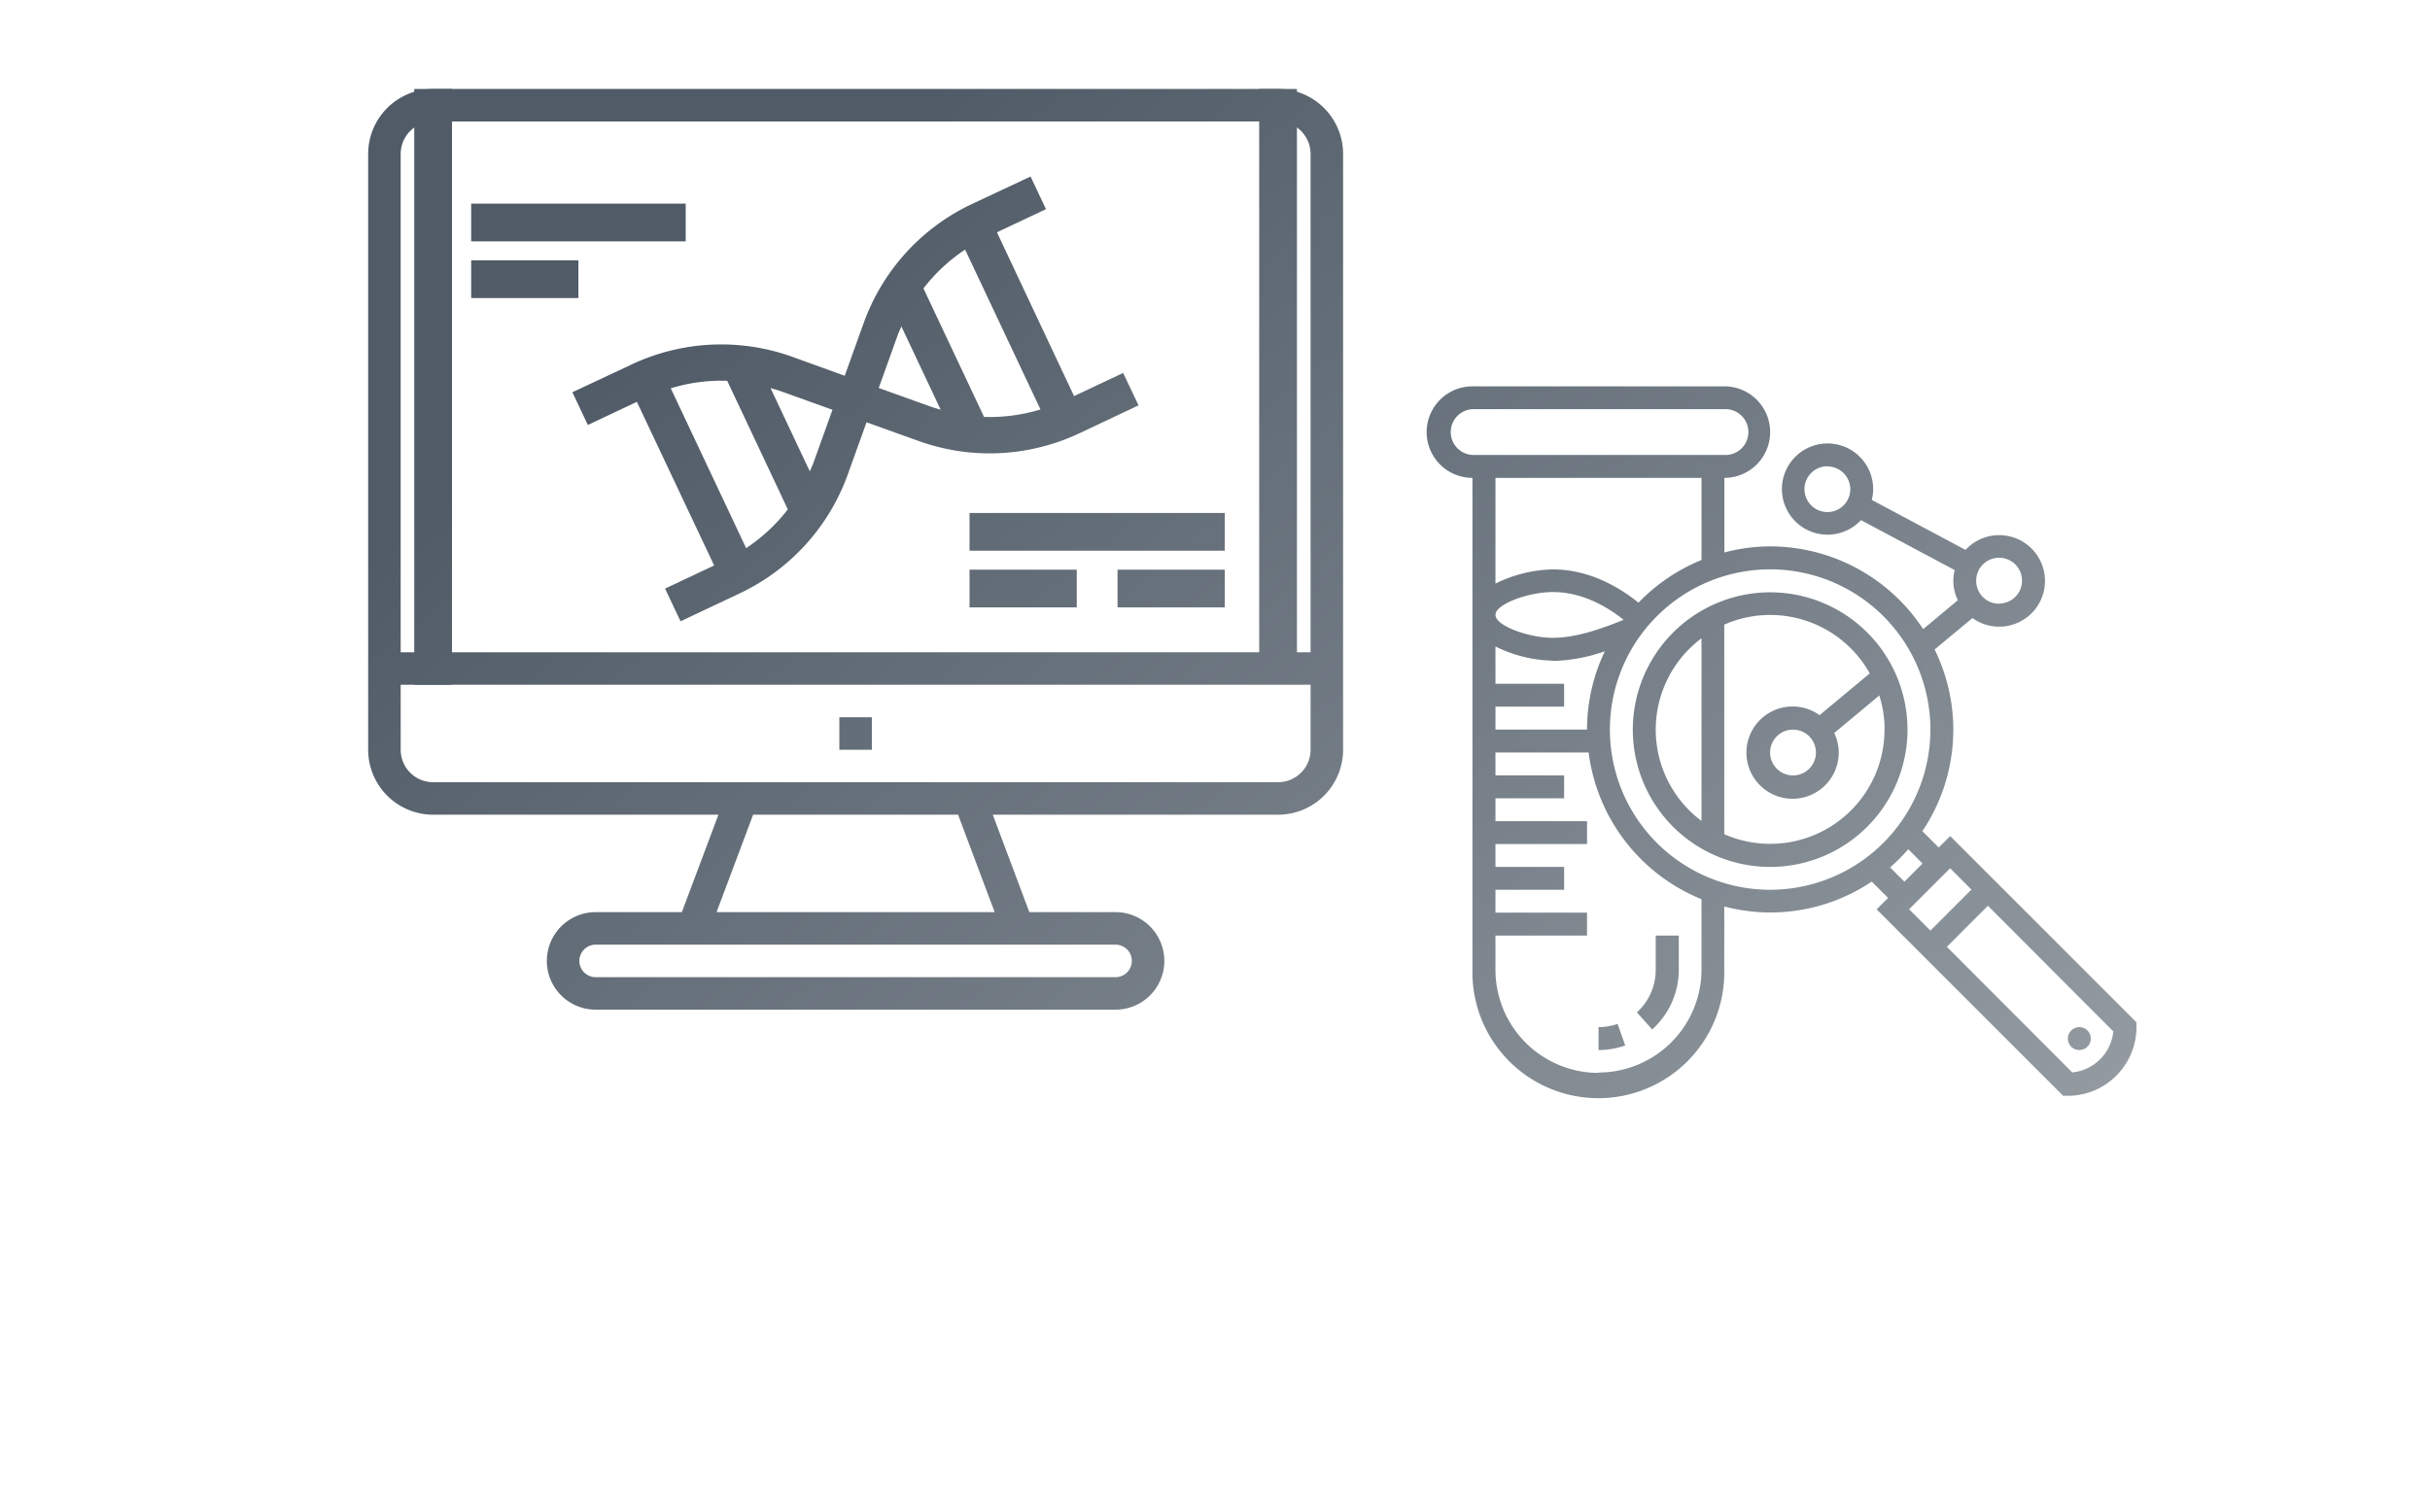
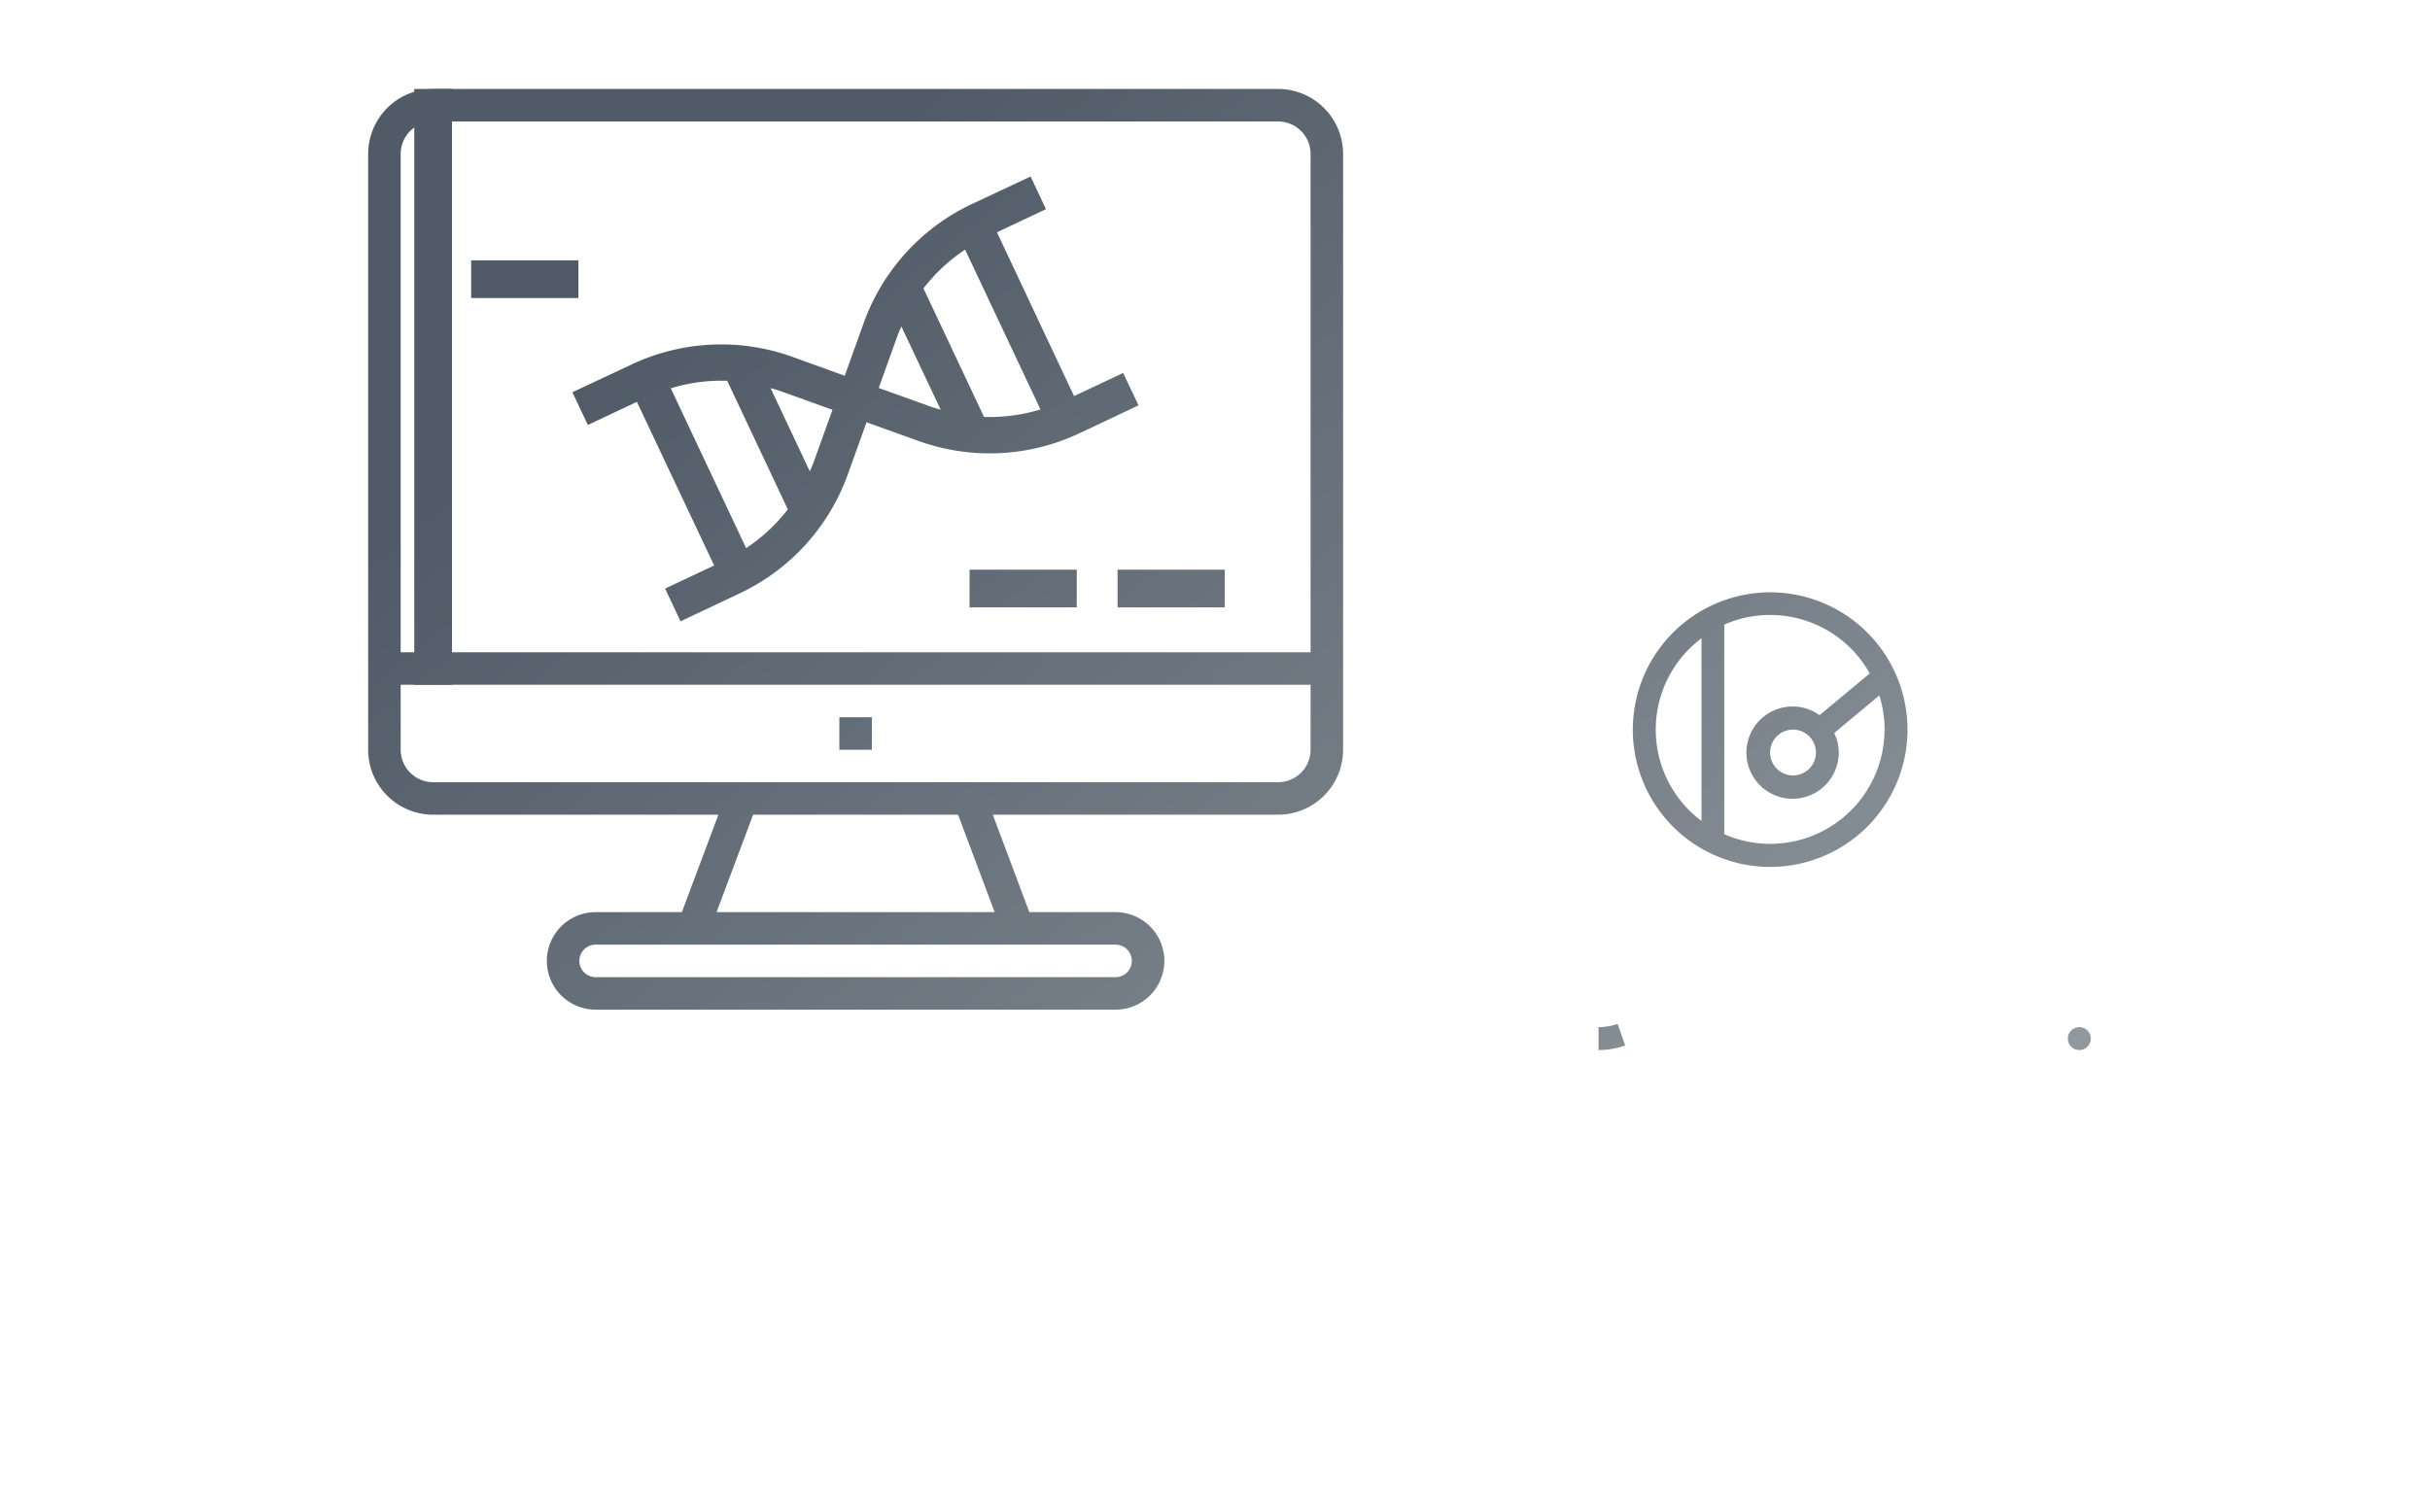
<svg xmlns="http://www.w3.org/2000/svg" xmlns:xlink="http://www.w3.org/1999/xlink" viewBox="0 0 455.95 283.74">
  <defs>
    <style>.cls-1{fill:url(#未命名漸層_8);}.cls-2{fill:url(#未命名漸層_8-2);}.cls-3{fill:url(#未命名漸層_8-3);}.cls-4{fill:url(#未命名漸層_8-4);}.cls-5{fill:url(#未命名漸層_8-5);}.cls-6{fill:url(#未命名漸層_8-6);}.cls-7{fill:url(#未命名漸層_8-7);}.cls-8{fill:url(#未命名漸層_8-8);}.cls-9{fill:url(#未命名漸層_8-9);}.cls-10{fill:url(#未命名漸層_8-10);}.cls-11{fill:url(#未命名漸層_8-11);}.cls-12{fill:url(#未命名漸層_8-12);}.cls-13{fill:url(#未命名漸層_8-13);}.cls-14{fill:url(#未命名漸層_8-14);}.cls-15{fill:url(#未命名漸層_8-15);}.cls-16{fill:none;}</style>
    <linearGradient id="未命名漸層_8" x1="209.28" y1="-11.95" x2="523.73" y2="369.12" gradientUnits="userSpaceOnUse">
      <stop offset="0" stop-color="#505b67" />
      <stop offset="1" stop-color="#c4c9cb" />
    </linearGradient>
    <linearGradient id="未命名漸層_8-2" x1="215.31" y1="-16.93" x2="529.76" y2="364.14" xlink:href="#未命名漸層_8" />
    <linearGradient id="未命名漸層_8-3" x1="202.46" y1="-6.33" x2="516.91" y2="374.74" xlink:href="#未命名漸層_8" />
    <linearGradient id="未命名漸層_8-4" x1="174.19" y1="17" x2="488.64" y2="398.07" xlink:href="#未命名漸層_8" />
    <linearGradient id="未命名漸層_8-5" x1="162.86" y1="26.35" x2="477.31" y2="407.42" xlink:href="#未命名漸層_8" />
    <linearGradient id="未命名漸層_8-6" x1="132.79" y1="51.17" x2="447.24" y2="432.24" xlink:href="#未命名漸層_8" />
    <linearGradient id="未命名漸層_8-7" x1="106.84" y1="72.58" x2="421.29" y2="453.65" xlink:href="#未命名漸層_8" />
    <linearGradient id="未命名漸層_8-8" x1="137.67" y1="47.14" x2="452.12" y2="428.21" xlink:href="#未命名漸層_8" />
    <linearGradient id="未命名漸層_8-9" x1="122.98" y1="59.26" x2="437.43" y2="440.34" xlink:href="#未命名漸層_8" />
    <linearGradient id="未命名漸層_8-10" x1="111.77" y1="68.51" x2="426.22" y2="449.58" xlink:href="#未命名漸層_8" />
    <linearGradient id="未命名漸層_8-11" x1="152.38" y1="35" x2="466.83" y2="416.08" xlink:href="#未命名漸層_8" />
    <linearGradient id="未命名漸層_8-12" x1="138.89" y1="46.13" x2="453.34" y2="427.2" xlink:href="#未命名漸層_8" />
    <linearGradient id="未命名漸層_8-13" x1="155.42" y1="32.5" x2="469.87" y2="413.57" xlink:href="#未命名漸層_8" />
    <linearGradient id="未命名漸層_8-14" x1="91.61" y1="85.14" x2="406.06" y2="466.21" xlink:href="#未命名漸層_8" />
    <linearGradient id="未命名漸層_8-15" x1="186.8" y1="6.6" x2="501.25" y2="387.67" xlink:href="#未命名漸層_8" />
  </defs>
  <title>ar-3</title>
  <g id="圖層_2" data-name="圖層 2">
    <g id="圖層_2-2" data-name="圖層 2">
      <path class="cls-1" d="M332.14,111.17a25.77,25.77,0,1,1-25.77,25.77A25.8,25.8,0,0,1,332.14,111.17Zm21.48,25.77a21.22,21.22,0,0,0-1-6.41l-8.46,7.05a8.44,8.44,0,0,1,.85,3.65,8.66,8.66,0,1,1-3.6-7l9.42-7.84a21.4,21.4,0,0,0-27.3-9.16v39.34a21.45,21.45,0,0,0,30.07-19.67Zm-17.18,0a4.3,4.3,0,1,0,4.29,4.29A4.3,4.3,0,0,0,336.44,136.94Zm-17.18,17.14V119.8a21.4,21.4,0,0,0,0,34.28Z" />
      <path class="cls-2" d="M388,194.93a2.15,2.15,0,1,0,2.15-2.15A2.16,2.16,0,0,0,388,194.93Z" />
-       <path class="cls-3" d="M276.3,72.51h47.25a8.59,8.59,0,0,1,0,17.18v14a33.84,33.84,0,0,1,8.59-1.14,34.35,34.35,0,0,1,28.71,15.53l6.51-5.43a8.44,8.44,0,0,1-.85-3.65,8.32,8.32,0,0,1,.26-2l-17.59-9.38a8.56,8.56,0,1,1,2.29-5.79,8.31,8.31,0,0,1-.26,2l17.59,9.38A8.59,8.59,0,1,1,370.1,116L363,121.9A34.12,34.12,0,0,1,360.7,156l3.07,3.07,2.15-2.15,34.95,34.95v.89A12.9,12.9,0,0,1,388,205.67h-.88l-35-35,2.15-2.14-3.07-3.07a34,34,0,0,1-27.67,4.67V182a23.63,23.63,0,1,1-47.25,0V89.69a8.59,8.59,0,0,1,0-17.18Zm66.58,15a4.3,4.3,0,1,0,4.3,4.3A4.3,4.3,0,0,0,342.88,87.54Zm32.22,25.77a4.3,4.3,0,1,0-4.3-4.29A4.29,4.29,0,0,0,375.1,113.31Zm13.73,88a8.59,8.59,0,0,0,7.7-7.7L373,170l-7.7,7.71Zm-26.62-26.62,7.7-7.7-4-4-7.7,7.7Zm-4.88-9.18,3.4-3.41-2.68-2.68a33.17,33.17,0,0,1-3.4,3.41Zm4.88-28.59A30.07,30.07,0,1,0,332.14,167,30.1,30.1,0,0,0,362.21,136.94Zm-70.87-12.89a25.45,25.45,0,0,1-10.74-2.66v7h12.88v4.29H280.6v4.3h17.18a34.12,34.12,0,0,1,3.34-14.69A31.56,31.56,0,0,1,291.34,124.05Zm13.27-7.7c-3.27-2.6-7.88-5.18-13.27-5.18-4.44,0-10.74,2.22-10.74,4.29s6.3,4.3,10.74,4.3S300.5,118,304.61,116.35Zm-4.68,85A19.35,19.35,0,0,0,319.26,182V168.77a34.4,34.4,0,0,1-21.18-27.54H280.6v4.3h12.88v4.3H280.6v4.29h17.18v4.3H280.6v4.29h12.88V167H280.6v4.29h17.18v4.3H280.6V182A19.35,19.35,0,0,0,299.93,201.37ZM280.6,109.53a25.45,25.45,0,0,1,10.74-2.66c6.68,0,12.23,3.14,16.1,6.24a34.32,34.32,0,0,1,11.82-8V89.69H280.6Zm-4.3-24.14h47.25a4.3,4.3,0,1,0,0-8.59H276.3a4.3,4.3,0,0,0,0,8.59Z" />
-       <path class="cls-4" d="M310.67,182V175.6H315V182a15.08,15.08,0,0,1-5,11.21l-2.86-3.2A10.79,10.79,0,0,0,310.67,182Z" />
      <path class="cls-5" d="M304.94,196.22a14.91,14.91,0,0,1-5,.86v-4.3a10.86,10.86,0,0,0,3.58-.61Z" />
      <path class="cls-6" d="M239.81,16.7H81.27A12.2,12.2,0,0,0,69.08,28.9V140.71a12.2,12.2,0,0,0,12.19,12.2H134.8l-6.86,18.29H111.76a9.15,9.15,0,0,0,0,18.3h97.56a9.15,9.15,0,0,0,0-18.3H193.14l-6.86-18.29h53.53a12.2,12.2,0,0,0,12.2-12.2V28.9A12.2,12.2,0,0,0,239.81,16.7ZM209.32,177.3a3.05,3.05,0,1,1,0,6.1H111.76a3,3,0,1,1,0-6.1Zm-22.69-6.1H134.45l6.86-18.29h38.46Zm59.28-30.49a6.1,6.1,0,0,1-6.1,6.1H81.27a6.1,6.1,0,0,1-6.09-6.1V128.52H245.91Zm0-18.29H75.18V28.9a6.1,6.1,0,0,1,6.09-6.1H239.81a6.1,6.1,0,0,1,6.1,6.1Z" />
      <rect class="cls-7" x="157.49" y="134.62" width="6.1" height="6.1" />
      <path class="cls-8" d="M202.68,81.25l10.95-5.17L210.74,70l-9.21,4.34L187.06,43.6l9.2-4.34-2.89-6.13-11,5.16A39.43,39.43,0,0,0,162,60.78l-3.5,9.75L148.75,67a39.43,39.43,0,0,0-30.35,1.46l-11,5.16,2.9,6.14,9.2-4.34L134,106.13l-9.21,4.34,2.9,6.14,10.95-5.17A39.41,39.41,0,0,0,159.09,89l3.5-9.74,9.75,3.5A39.45,39.45,0,0,0,202.68,81.25ZM173.27,54.13a32.62,32.62,0,0,1,7.82-7.28l14.14,30a32.74,32.74,0,0,1-10.59,1.4ZM147.82,95.6a32.62,32.62,0,0,1-7.82,7.28l-14.14-30a32.47,32.47,0,0,1,10.59-1.41Zm4.88-8.94c-.22.62-.49,1.21-.75,1.81l-7.37-15.63c.63.19,1.26.35,1.88.57l9.74,3.5Zm21.93-10.34-9.75-3.5,3.5-9.75c.22-.62.5-1.21.75-1.8l7.37,15.62C175.88,76.71,175.25,76.54,174.63,76.32Z" />
-       <rect class="cls-9" x="88.41" y="38.22" width="40.25" height="7.08" />
      <rect class="cls-10" x="88.41" y="48.86" width="20.12" height="7.08" />
-       <rect class="cls-11" x="181.92" y="96.28" width="47.89" height="7.08" />
      <rect class="cls-12" x="181.92" y="106.92" width="20.12" height="7.08" />
      <rect class="cls-13" x="209.69" y="106.92" width="20.12" height="7.08" />
      <rect class="cls-14" x="77.73" y="16.7" width="7.08" height="111.82" />
-       <rect class="cls-15" x="236.27" y="16.7" width="7.08" height="108.27" />
      <rect class="cls-16" width="455.95" height="283.74" />
    </g>
  </g>
</svg>